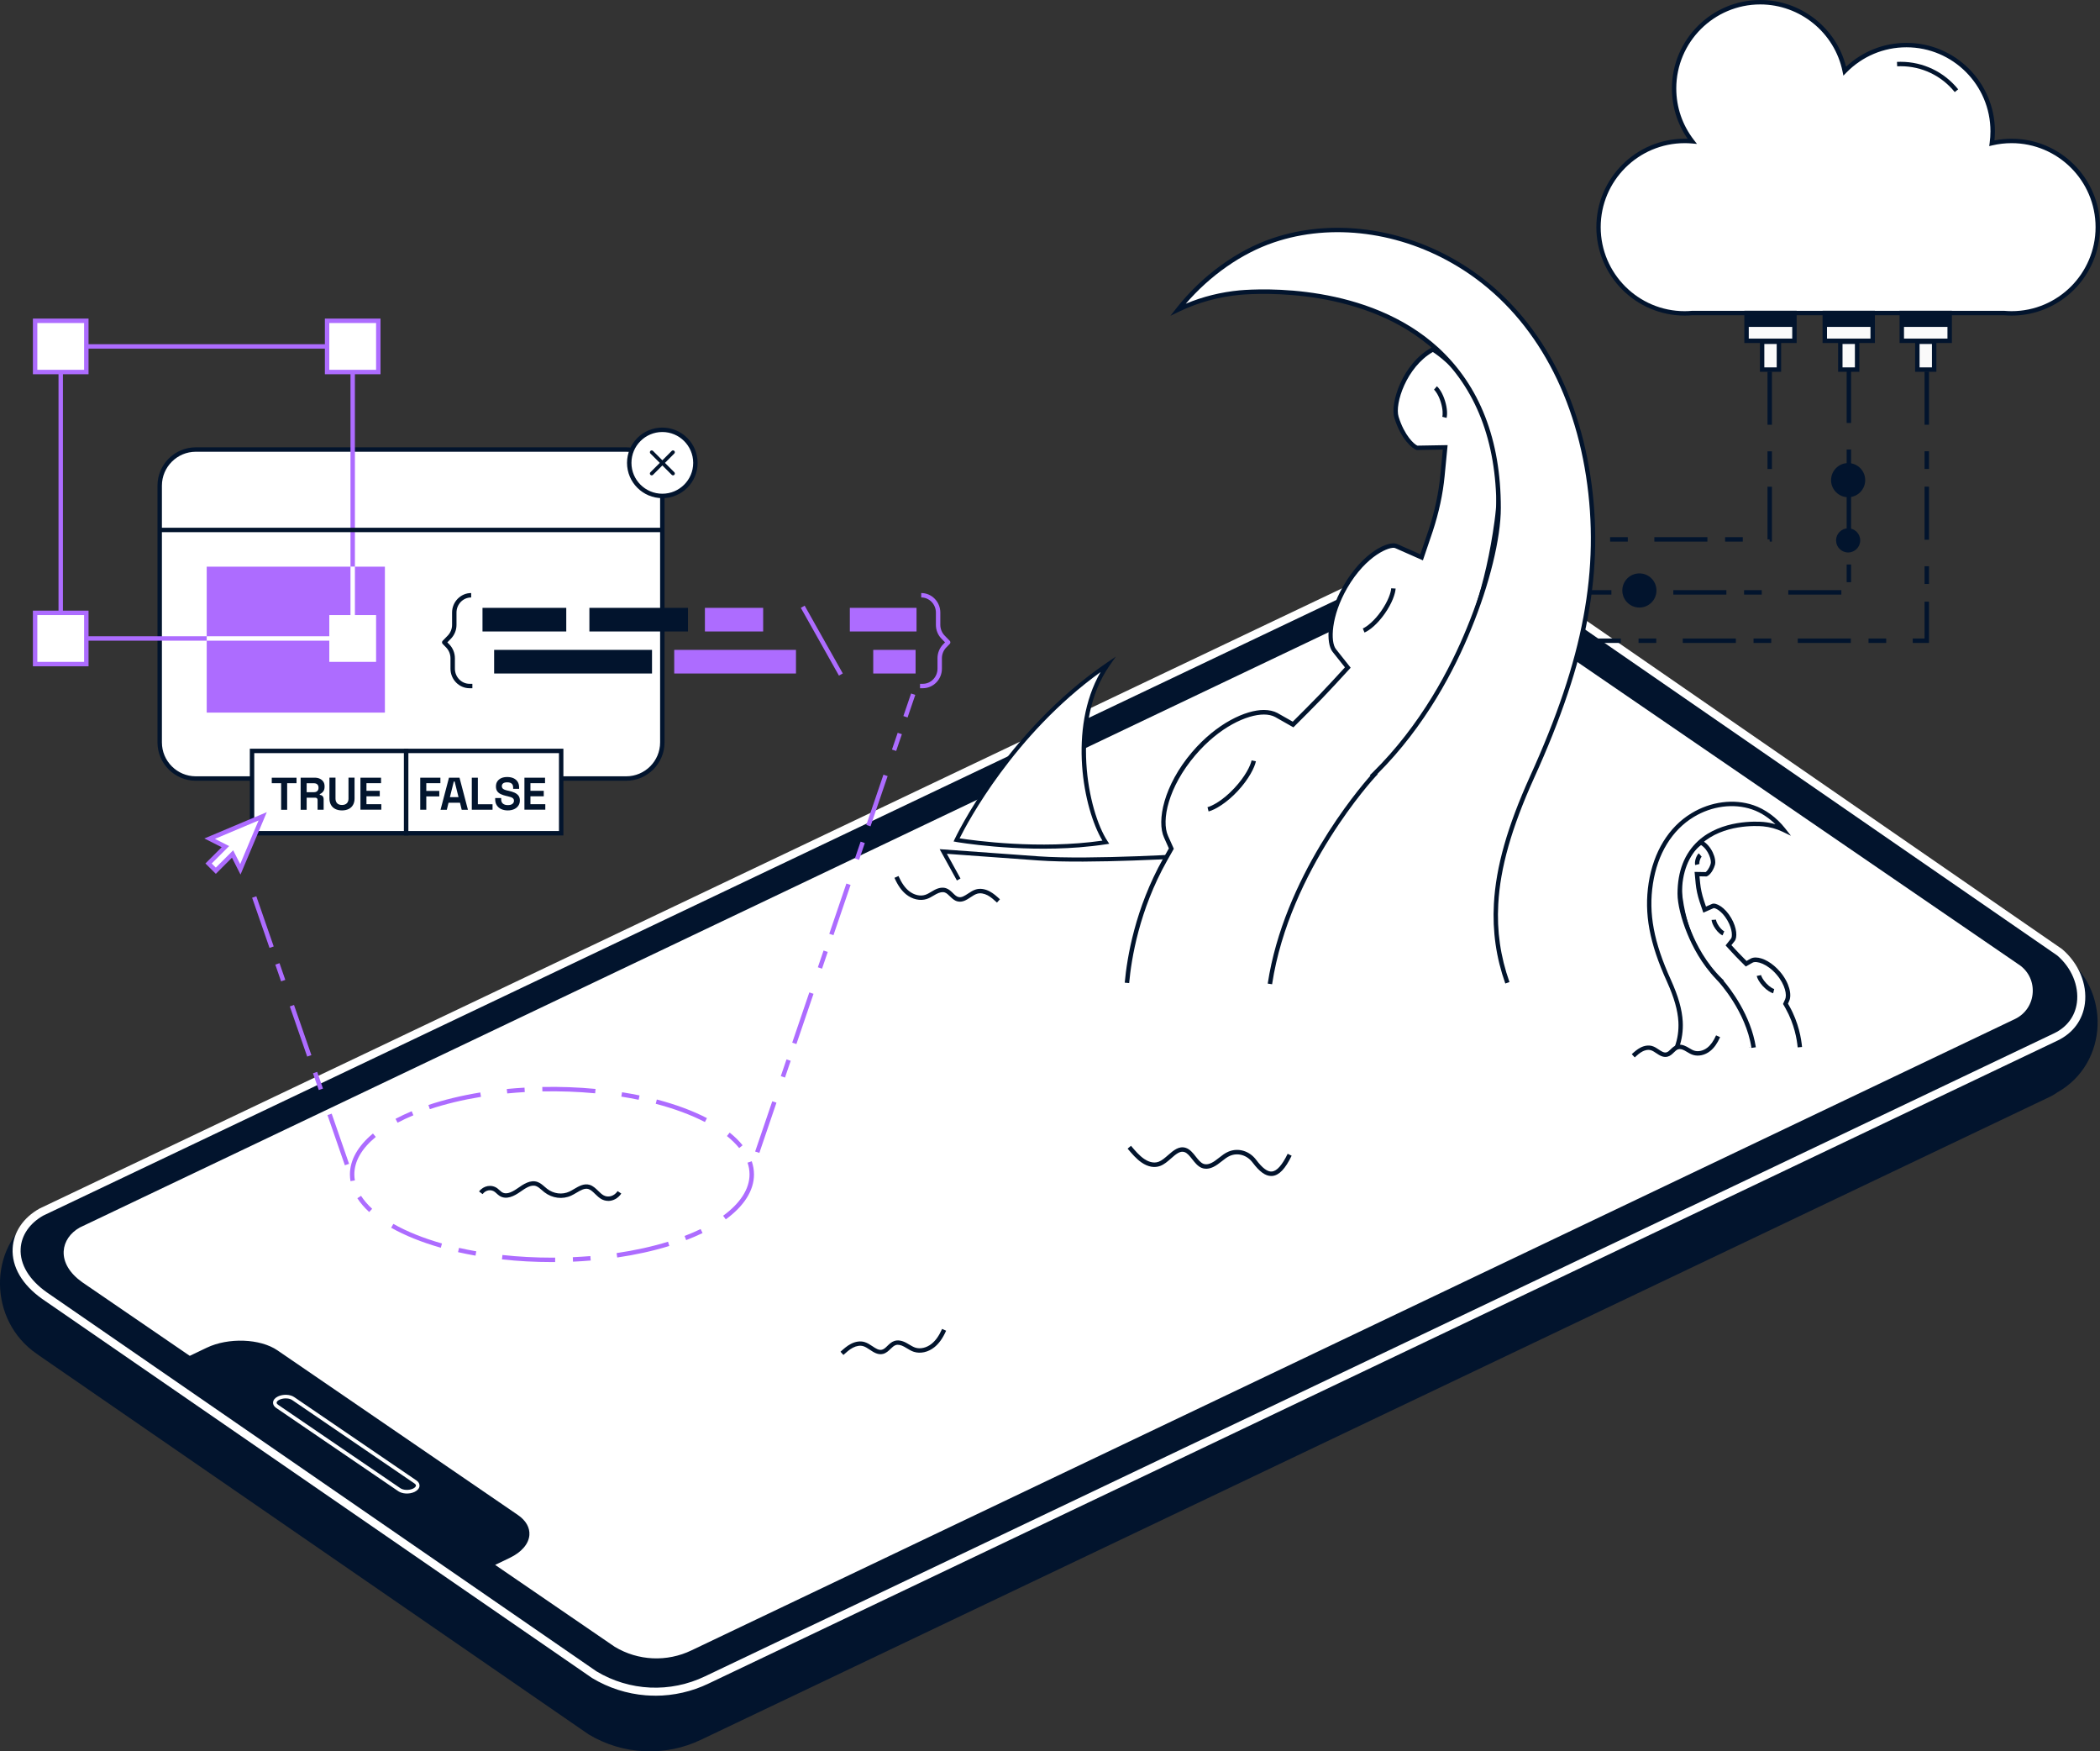
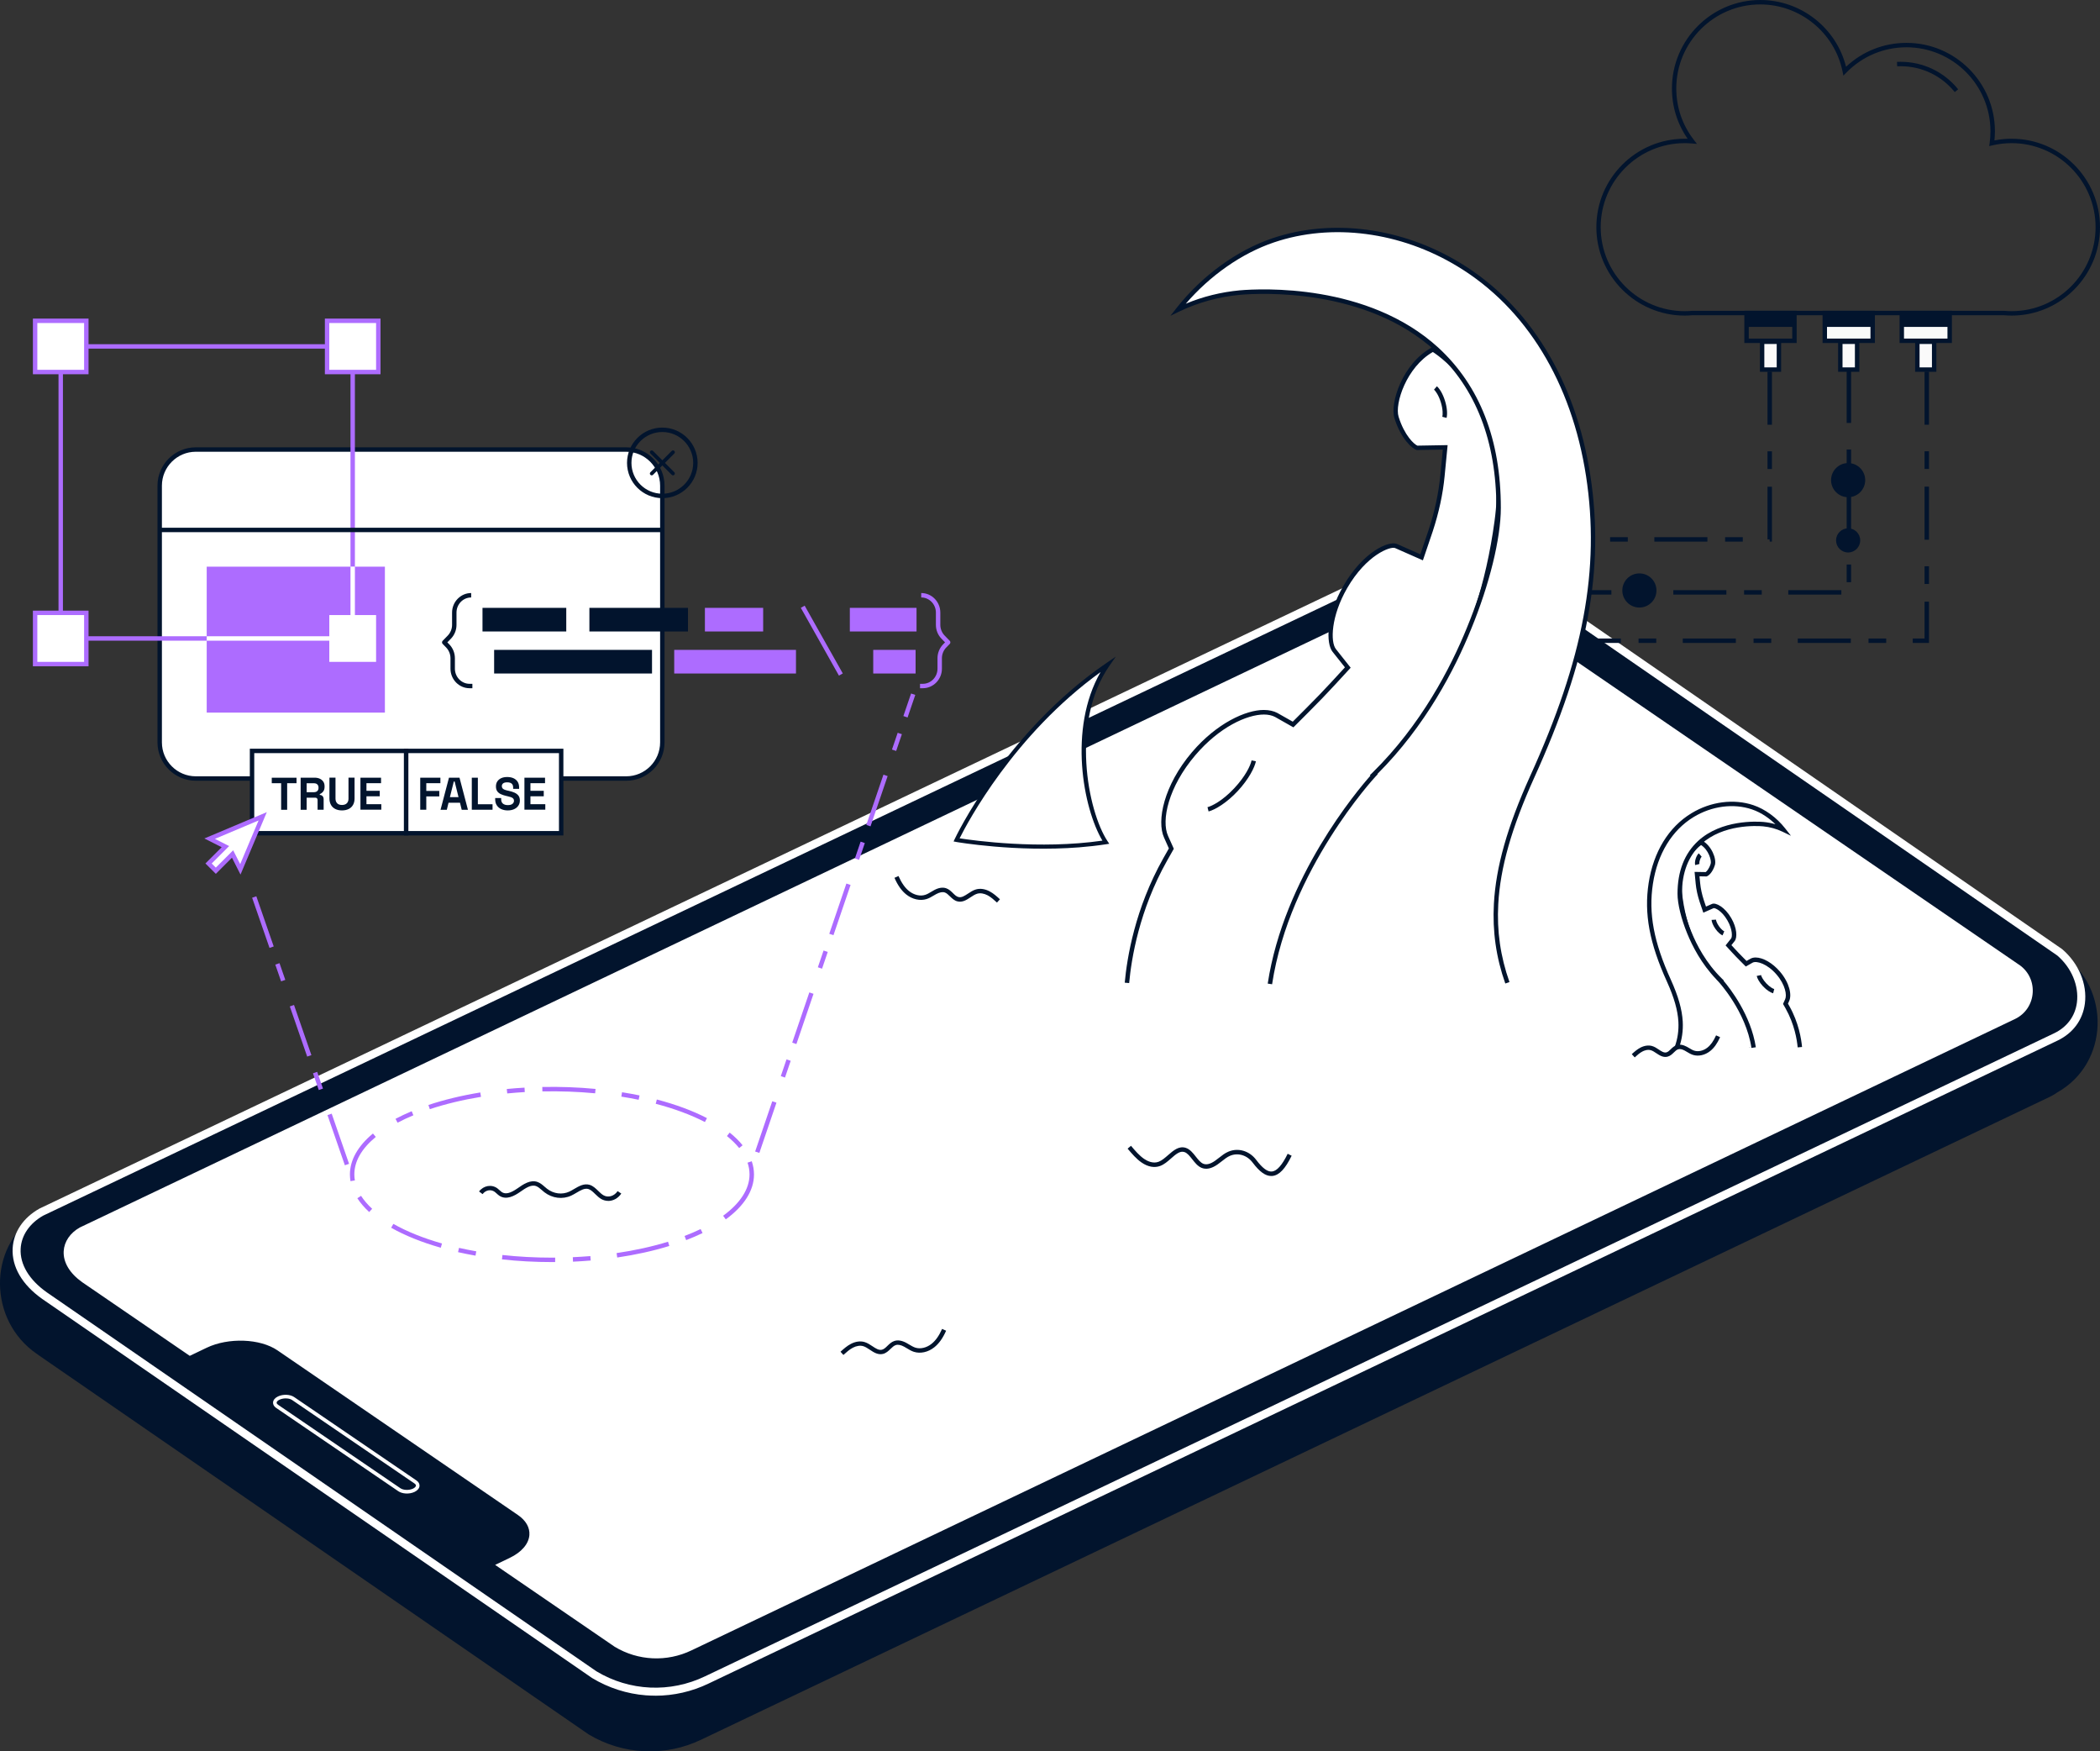
<svg xmlns="http://www.w3.org/2000/svg" viewBox="0 0 474.84 395.91" id="Layer_2">
  <rect x="0" y="0" width="474.84" height="395.91" fill="#333333" stroke="none" />
  <defs>
    <style>
      .cls-1 {
        fill: #02142d;
      }

      .cls-2 {
        fill: #fff;
      }

      .cls-3 {
        fill: #fafafa;
      }

      .cls-4 {
        fill: #ad6cff;
      }
    </style>
  </defs>
  <g id="wizualizacje">
    <g>
      <g>
        <path d="m466.24,215.74l-.1-.07c-.13-.12-.25-.25-.38-.36l-124.3-85.81c-7.88-4.76-17.63-5.23-25.93-1.24L9.37,273.99c-.54.3-1.03.64-1.5,1-10.61,6.97-10.51,23.5.38,31.01l.19.12c.12.09.22.18.35.27l124.29,85.67c7.76,4.67,17.35,5.12,25.5,1.19l305.01-145.35c.58-.28,1.1-.6,1.59-.95,11.66-6.53,12.29-23.47,1.05-31.22Z" class="cls-1" />
        <path d="m148.18,383.32c-.72,0-1.43-.03-2.15-.08-4.26-.33-8.46-1.68-12.15-3.91L9.54,293.63c-4.53-3.2-6.9-7.26-6.68-11.42.19-3.67,2.4-6.95,6.08-9.01L315.14,127.44c8.6-4.14,18.62-3.66,26.79,1.28l124.35,85.84c3.76,3.21,5.71,7.92,5.14,12.31-.48,3.7-2.67,6.67-6.16,8.35l-305.02,145.35c-3.77,1.82-7.9,2.76-12.06,2.76ZM9.79,274.79c-3.1,1.75-4.97,4.48-5.12,7.51-.18,3.52,1.91,7.01,5.91,9.84l124.28,85.67c7.48,4.5,16.69,4.93,24.59,1.12l305.02-145.35c2.92-1.4,4.75-3.87,5.15-6.94.49-3.79-1.21-7.86-4.44-10.64l-124.23-85.75c-7.61-4.59-16.97-5.03-25.02-1.17L9.79,274.79Z" class="cls-2" />
        <g>
          <path d="m456.46,217.43l-120.41-82.51c-5.52-3.34-12.35-3.66-18.17-.87L17.83,277.03c-4.9,2.75-5.76,8.83.48,13.24l24.55,16.8,4.08-1.95c4.78-2.29,11.72-2.05,15.51.55l54.37,37.22c3.79,2.59,2.98,6.55-1.8,8.84l-4.07,1.95,27.77,19.01c5.44,3.27,12.15,3.59,17.87.84l299.24-142.7c5.45-2.62,5.81-10.25.63-13.38Z" class="cls-2" />
          <path d="m148.42,375.88c-3.45,0-6.9-.93-9.96-2.78l-28.51-19.51,4.85-2.33c2.35-1.12,3.76-2.71,3.89-4.35.1-1.32-.67-2.61-2.16-3.63l-54.37-37.22c-3.65-2.5-10.38-2.73-15.01-.51l-4.34,2.08-.24-.16-24.55-16.8c-3.13-2.22-4.78-5.02-4.62-7.88.13-2.52,1.66-4.78,4.19-6.2l300.07-142.98c5.99-2.88,12.96-2.54,18.64.89l120.43,82.52c2.58,1.57,4.04,4.3,3.9,7.32-.14,3.02-1.86,5.61-4.58,6.93l-299.24,142.71c-2.66,1.28-5.53,1.92-8.38,1.92Zm-36.47-22.13l27.05,18.52c5.28,3.18,11.79,3.49,17.37.8l299.24-142.71c2.39-1.15,3.89-3.42,4.02-6.07.12-2.65-1.16-5.05-3.43-6.43l-.02-.02-120.42-82.51c-5.38-3.24-11.99-3.56-17.67-.83L18.05,277.48c-2.19,1.23-3.53,3.19-3.65,5.37-.13,2.51,1.36,5,4.2,7.01l24.31,16.64,3.82-1.83c4.91-2.35,12.09-2.09,16.01.59l54.37,37.22c1.8,1.23,2.72,2.84,2.59,4.53-.15,2-1.78,3.89-4.46,5.17l-3.29,1.58Z" class="cls-1" />
        </g>
        <path d="m91.66,337.61c-.6-.05-1.16-.22-1.58-.5l-27.66-18.86c-.47-.32-.71-.76-.68-1.23.04-.53.44-1.02,1.11-1.34,1.14-.55,2.75-.49,3.67.14l27.66,18.86c.47.32.71.76.68,1.23-.04.53-.44,1.02-1.11,1.34-.62.3-1.38.42-2.1.36Zm-26.77-21.48c-.57-.05-1.2.05-1.69.28-.39.19-.63.43-.65.66-.02.22.2.4.33.49l27.66,18.87c.68.46,1.98.5,2.86.08.39-.19.63-.44.65-.67.02-.22-.2-.4-.33-.49l-27.66-18.86c-.3-.2-.72-.33-1.17-.36Z" class="cls-2" />
      </g>
      <g>
        <g>
-           <path d="m454.85,31.86c-1.54,0-3.03.18-4.46.51.12-.88.19-1.78.19-2.7,0-10.76-8.73-19.49-19.49-19.49-5.47,0-10.41,2.26-13.95,5.89-1.81-8.89-9.67-15.57-19.1-15.57-10.76,0-19.49,8.73-19.49,19.49,0,4.5,1.53,8.65,4.09,11.94-.56-.05-1.12-.07-1.69-.07-10.76,0-19.49,8.73-19.49,19.49,0,10.76,8.73,19.49,19.49,19.49.58,0,1.16-.03,1.73-.08h70.44c.57.05,1.15.08,1.73.08,10.76,0,19.49-8.73,19.49-19.49,0-10.76-8.73-19.49-19.49-19.49Z" class="cls-2" />
          <path d="m454.85,71.34c-.58,0-1.17-.03-1.77-.08h-70.4c-.56.05-1.15.08-1.73.08-11.02,0-19.99-8.97-19.99-19.99s8.97-19.99,19.99-19.99c.21,0,.43,0,.65.01-2.33-3.35-3.55-7.26-3.55-11.38,0-11.02,8.97-19.99,19.99-19.99,9.16,0,17.17,6.29,19.38,15.09,3.72-3.49,8.54-5.4,13.67-5.4,11.02,0,19.99,8.97,19.99,19.99,0,.68-.04,1.37-.11,2.06,1.28-.25,2.58-.38,3.88-.38,11.02,0,19.99,8.97,19.99,19.99s-8.97,19.99-19.99,19.99Zm-1.73-1.08c.61.05,1.18.08,1.73.08,10.47,0,18.99-8.52,18.99-18.99s-8.52-18.99-18.99-18.99c-1.46,0-2.92.17-4.35.5l-.71.17.1-.72c.12-.88.18-1.76.18-2.63,0-10.47-8.52-18.99-18.99-18.99-5.16,0-9.99,2.04-13.6,5.73l-.66.68-.19-.93c-1.79-8.79-9.62-15.17-18.61-15.17-10.47,0-18.99,8.52-18.99,18.99,0,4.26,1.38,8.28,3.98,11.64l.7.9-1.14-.1c-.56-.05-1.11-.07-1.64-.07-10.47,0-18.99,8.52-18.99,18.99s8.52,18.99,18.99,18.99c.55,0,1.11-.03,1.68-.08h70.49Z" class="cls-1" />
        </g>
        <g>
          <path d="m442,20.82c-3-3.72-7.46-5.85-12.24-5.85-.26,0-.52,0-.78.02l-.05-1c.27-.01.55-.02.83-.02,5.08,0,9.82,2.27,13.01,6.22l-.78.63Z" class="cls-1" />
          <g>
            <path d="m436.17,145.34h-3.67v-1h2.67v-8.33h1v9.33Zm-9.67,0h-4v-1h4v1Zm-8,0h-12v-1h12v1Zm-18,0h-4v-1h4v1Zm-8,0h-12v-1h12v1Zm-18,0h-4v-1h4v1Zm-8,0h-12v-1h12v1Zm69.67-13.33h-1v-4h1v4Zm0-10h-1v-12h1v12Zm0-16h-1v-4h1v4Zm0-10h-1v-12h1v12Z" class="cls-1" />
            <circle r="3.86" cy="108.54" cx="417.89" class="cls-1" />
            <circle r="2.73" cy="122.16" cx="417.89" class="cls-1" />
            <circle r="3.86" cy="133.48" cx="370.69" class="cls-1" />
            <g>
              <g>
                <rect height="6.29" width="10.83" y="70.75" x="430.02" class="cls-3" />
                <path d="m441.35,77.54h-11.83v-7.29h11.83v7.29Zm-10.83-1h9.83v-5.29h-9.83v5.29Z" class="cls-1" />
              </g>
              <g>
                <rect height="6.29" width="3.8" y="77.26" x="433.54" class="cls-3" />
                <path d="m437.84,84.05h-4.8v-7.29h4.8v7.29Zm-3.8-1h2.8v-5.29h-2.8v5.29Z" class="cls-1" />
              </g>
              <rect height="3.15" width="10.83" y="70.75" x="430.02" class="cls-1" />
              <g>
                <rect height="6.29" width="10.83" y="70.75" x="412.61" class="cls-3" />
                <path d="m423.94,77.54h-11.83v-7.29h11.83v7.29Zm-10.83-1h9.83v-5.29h-9.83v5.29Z" class="cls-1" />
              </g>
              <g>
                <rect height="6.29" width="3.8" y="77.26" x="416.12" class="cls-3" />
                <path d="m420.42,84.05h-4.8v-7.29h4.8v7.29Zm-3.8-1h2.8v-5.29h-2.8v5.29Z" class="cls-1" />
              </g>
              <rect height="3.15" width="10.83" y="70.75" x="412.61" class="cls-1" />
              <g>
-                 <rect height="6.29" width="10.83" y="70.75" x="394.93" class="cls-3" />
                <path d="m406.25,77.54h-11.83v-7.29h11.83v7.29Zm-10.83-1h9.83v-5.29h-9.83v5.29Z" class="cls-1" />
              </g>
              <g>
                <rect height="6.29" width="3.8" y="77.26" x="398.44" class="cls-3" />
                <path d="m402.74,84.05h-4.8v-7.29h4.8v7.29Zm-3.8-1h2.8v-5.29h-2.8v5.29Z" class="cls-1" />
              </g>
              <rect height="3.15" width="10.83" y="70.75" x="394.93" class="cls-1" />
            </g>
            <path d="m400.66,122.43h-.5l-.04-.5h-.46v-11.91h1v12.41Zm-6.59,0h-4v-1h4v1Zm-8,0h-12v-1h12v1Zm-18,0h-4v-1h4v1Zm32.59-16.41h-1v-4h1v4Zm0-10h-1v-12h1v12Z" class="cls-1" />
            <path d="m416.36,134.41h-12v-1h12v1Zm-18,0h-4v-1h4v1Zm-8,0h-12v-1h12v1Zm-18,0h-4v-1h4v1Zm-8,0h-5.53v-1h5.53v1Zm54.2-2.8h-1v-4h1v4Zm0-10h-1v-12h1v12Zm0-16h-1v-4h1v4Zm0-10h-1v-12h1v12Z" class="cls-1" />
          </g>
        </g>
      </g>
      <g>
        <g>
          <g>
            <path d="m406.98,236.73c-.18-2.02-.81-5.48-2.79-9.01l-.46-.81.39-.86c.53-1.17,0-3.71-2.02-6.07-1.71-2-3.76-3.03-5.12-3.03h-.02c-.35,0-.66.07-.9.2l-1.23.7-1.01-1.01c-.66-.66-1.3-1.32-1.91-1.98l-1.08-1.17.99-1.25c.46-.57.42-2.51-.81-4.64-1.41-2.44-3.23-3.19-3.71-2.99l-1.87.83-.66-1.94c-.44-1.34-.73-2.68-.86-4l-.2-2.09,2.05.04c.26-.07,1.05-.73,1.5-2.22.33-1.05-.61-3.87-2.66-4.97,0,0-5.91,3.39-4.67,12.56s4.91,14.4,9.51,19.87c5.95,7.08,6.51,13.85,6.51,13.85" class="cls-2" />
            <path d="m406.48,236.78c-.16-1.76-.73-5.25-2.73-8.81l-.58-1.02.49-1.09c.4-.89.06-3.19-1.94-5.54-2.08-2.44-4.54-3.18-5.42-2.71l-1.55.88-1.28-1.28c-.67-.67-1.31-1.33-1.92-2l-1.37-1.49,1.26-1.58c.25-.31.37-1.98-.85-4.08-1.3-2.24-2.8-2.83-3.11-2.77l-2.33,1.03-.84-2.46c-.46-1.4-.76-2.78-.89-4.11l-.25-2.65,2.51.04c.18-.12.75-.66,1.13-1.87.24-.75-.47-3.14-2.17-4.24-1.07.74-5.24,4.14-4.18,11.91,1.26,9.29,5.17,14.58,9.4,19.62,5.98,7.12,6.6,13.85,6.63,14.13l-1,.08c0-.07-.63-6.71-6.4-13.57-4.33-5.16-8.33-10.58-9.62-20.13-1.28-9.4,4.66-12.92,4.91-13.06l.24-.14.24.13c2.2,1.19,3.32,4.21,2.9,5.56-.5,1.62-1.4,2.42-1.84,2.55l-.07.02-1.57-.03.15,1.53c.12,1.26.41,2.57.84,3.89l.48,1.42,1.37-.6c.84-.36,2.89.69,4.34,3.2,1.3,2.24,1.41,4.41.76,5.21l-.72.91.79.86c.6.66,1.24,1.31,1.89,1.97l.74.74.9-.51c.33-.18.72-.27,1.14-.27,1.7,0,3.86,1.26,5.52,3.2,2.18,2.56,2.7,5.26,2.09,6.6l-.28.63.33.59c2.09,3.72,2.68,7.37,2.85,9.21l-1,.09Z" class="cls-1" />
          </g>
          <g id="g5733">
            <g id="path5735">
              <g>
                <path d="m397.72,220.51c.09.44.5,1.25,1.3,2.11.81.86,1.61,1.32,2.04,1.43" class="cls-2" />
                <path d="m400.93,224.54c-.49-.13-1.38-.62-2.28-1.57-.89-.95-1.32-1.84-1.43-2.35l.98-.2c.06.29.38,1.01,1.18,1.87.8.86,1.53,1.22,1.8,1.29l-.25.97Z" class="cls-1" />
              </g>
            </g>
          </g>
          <g id="g5733-2">
            <g id="path5735-2">
              <g>
                <path d="m387.51,207.91c.02.35.24,1.01.77,1.76.53.75,1.09,1.19,1.41,1.32" class="cls-2" />
                <path d="m389.49,211.45c-.38-.16-1.03-.64-1.62-1.49-.59-.84-.83-1.59-.86-2.01l1-.06c.01.2.17.78.68,1.5.47.67.97,1.05,1.19,1.14l-.39.92Z" class="cls-1" />
              </g>
            </g>
          </g>
          <g id="g5733-3">
            <g id="path5735-3">
              <g>
                <path d="m384.44,193.27c-.15.13-.39.47-.55.99-.16.52-.16.95-.11,1.15" class="cls-2" />
                <path d="m383.3,195.54c-.07-.28-.08-.8.12-1.42.17-.53.43-.99.7-1.22l.65.76c-.06.05-.25.29-.4.77-.14.44-.13.78-.11.88l-.97.25Z" class="cls-1" />
              </g>
            </g>
          </g>
          <g>
            <path d="m396.53,236.81c-1.25-8.18-7.24-14.88-7.61-15.27l.04-.02c-3.6-3.52-5.78-7.74-6.97-10.68-1.34-3.25-2.16-6.62-2.16-8.81,0-4.95,1.52-8.84,4.51-11.59,5.14-4.7,12.88-4.27,14.38-4.15,1.56.15,3.08.55,4.53,1.25-1.56-1.98-4.02-4.07-6.95-5.06-4.27-1.45-9.36-.79-13.57,1.78-5.03,3.05-8.38,8.53-9.45,15.43-1.05,6.82.18,13.41,4.11,22.03,1.63,3.61,2.48,6.55,2.62,9.25.11,2-.17,3.89-.83,5.76" class="cls-2" />
            <path d="m379.65,236.9l-.94-.33c.64-1.82.9-3.64.8-5.57-.14-2.6-.96-5.49-2.58-9.07-3.97-8.72-5.21-15.39-4.15-22.31,1.09-7.05,4.53-12.66,9.68-15.78,4.34-2.64,9.57-3.32,13.99-1.83,2.66.9,5.27,2.8,7.18,5.23l1.33,1.69-1.94-.93c-1.36-.65-2.82-1.05-4.36-1.2-1.46-.13-9.04-.52-14,4.02-2.89,2.66-4.35,6.43-4.35,11.22,0,2.13.82,5.43,2.13,8.62,1.17,2.88,3.31,7.03,6.86,10.51l.5.49-.08.04c1.47,1.74,6.19,7.77,7.3,15.04l-.99.15c-1.26-8.29-7.42-14.93-7.48-15l-.47-.49h.02c-3.38-3.5-5.44-7.54-6.59-10.36-1.36-3.29-2.2-6.74-2.2-8.99,0-5.08,1.57-9.11,4.67-11.96,5.27-4.82,13.22-4.41,14.76-4.28.93.09,1.84.26,2.71.52-1.21-1.18-3.02-2.59-5.33-3.37-4.15-1.4-9.06-.76-13.16,1.73-4.9,2.97-8.17,8.32-9.21,15.08-1.03,6.72.19,13.22,4.07,21.75,1.67,3.7,2.52,6.69,2.67,9.42.11,2.06-.17,4.01-.85,5.95Z" class="cls-1" />
          </g>
        </g>
        <path d="m369.64,239.04l-.67-.74c.59-.54,1.21-1.09,1.96-1.48.89-.46,1.83-.59,2.63-.36.56.16,1.04.48,1.5.79.63.42,1.17.78,1.73.65.36-.09.67-.39.99-.71.36-.35.77-.74,1.32-.93.67-.22,1.45-.1,2.31.36.2.1.39.22.58.33.38.23.73.44,1.11.56.92.29,2.06.03,2.97-.69.76-.6,1.38-1.48,1.96-2.77l.91.41c-.65,1.44-1.36,2.44-2.25,3.14-1.17.93-2.66,1.26-3.9.86-.49-.16-.91-.41-1.31-.65-.18-.11-.35-.21-.53-.31-.61-.33-1.12-.43-1.52-.29-.33.11-.63.39-.94.7-.39.38-.83.81-1.45.96-.97.24-1.8-.3-2.53-.79-.42-.28-.82-.55-1.23-.67-.75-.22-1.5.08-1.89.28-.64.33-1.21.84-1.75,1.34Z" class="cls-1" />
      </g>
      <path d="m190.72,306.31l-.67-.74c.71-.64,1.45-1.31,2.34-1.77,1.05-.55,2.15-.7,3.09-.42.65.19,1.23.57,1.78.94.78.52,1.46.97,2.17.79.45-.11.84-.48,1.24-.88.45-.43.91-.88,1.55-1.09.78-.26,1.69-.12,2.7.42.24.12.46.26.69.4.46.27.89.53,1.35.68,1.14.37,2.55.04,3.67-.85.93-.74,1.69-1.81,2.39-3.38l.91.41c-.77,1.72-1.62,2.91-2.68,3.75-1.38,1.1-3.14,1.49-4.6,1.02-.57-.18-1.07-.48-1.56-.78-.21-.13-.43-.26-.65-.38-.76-.41-1.41-.53-1.91-.36-.42.14-.78.49-1.17.86-.46.45-.98.95-1.7,1.13-1.14.28-2.11-.36-2.96-.93-.52-.34-1-.67-1.51-.82-.69-.2-1.53-.08-2.35.35-.78.41-1.47,1.03-2.13,1.63Z" class="cls-1" />
      <path d="m287.43,265.84c-1.31,0-2.62-.95-4.2-3.04-1.26-1.67-3.3-2.28-5.09-1.53-.65.27-1.26.75-1.89,1.25-.31.24-.62.49-.94.71-1.37.96-2.6,1.21-3.66.75-.85-.37-1.46-1.15-2.06-1.91-.58-.73-1.12-1.43-1.78-1.64-1-.33-1.95.5-3.04,1.46-.75.66-1.53,1.34-2.42,1.67-1.28.49-2.78.23-4.2-.75-1.21-.82-2.21-2.01-3.18-3.15l.76-.65c.92,1.09,1.88,2.22,2.98,2.97.67.45,1.97,1.14,3.28.64.72-.27,1.43-.89,2.12-1.49,1.21-1.06,2.47-2.15,4.01-1.65.95.31,1.62,1.15,2.26,1.97.54.69,1.06,1.34,1.67,1.61.72.31,1.62.09,2.69-.66.3-.21.6-.44.9-.68.66-.52,1.34-1.06,2.12-1.38,2.21-.94,4.74-.19,6.28,1.85,1.43,1.9,2.57,2.74,3.57,2.64,1.12-.11,2.31-1.46,3.55-4.01l.9.44c-1.44,2.96-2.82,4.42-4.35,4.57-.09,0-.18.01-.27.01Z" class="cls-1" />
      <g>
        <path d="m77.98,263.42l-3.93-11.34.95-.33,3.93,11.34-.95.33Zm-5.9-17.01l-1.31-3.78.95-.33,1.31,3.78-.95.33Zm-2.62-7.56l-3.93-11.34.95-.33,3.93,11.34-.95.33Zm-5.9-17.01l-1.31-3.78.95-.33,1.31,3.78-.95.33Zm-2.62-7.56l-3.93-11.34.95-.33,3.93,11.34-.95.33Z" class="cls-4" />
        <path d="m137.53,271.47c-.54,0-1.08-.14-1.58-.42-.51-.3-.94-.72-1.36-1.12-.51-.5-1-.97-1.54-1.14-.85-.26-1.75.28-2.7.84-.39.23-.78.46-1.17.64-1.97.92-4.3.62-6.08-.75-.2-.15-.39-.32-.58-.49-.44-.38-.85-.74-1.29-.9-1.15-.42-2.4.46-3.62,1.31-1.26.88-3.1,1.92-4.69.87-.22-.15-.43-.33-.63-.52-.14-.13-.27-.25-.42-.36-.87-.64-2.05-.42-2.75.51l-.8-.6c1.03-1.35,2.84-1.66,4.14-.71.17.13.34.28.5.43.16.15.33.3.5.42.83.55,1.93.29,3.55-.84,1.3-.91,2.91-2.04,4.55-1.44.62.23,1.12.66,1.6,1.08.18.15.36.31.54.45,1.48,1.15,3.42,1.39,5.04.64.36-.17.72-.38,1.09-.6,1.04-.61,2.22-1.31,3.49-.93.78.23,1.38.82,1.96,1.38.39.38.76.74,1.16.97,1.06.62,2.44.22,3.21-.93l.83.55c-.72,1.08-1.84,1.67-2.96,1.67Z" class="cls-1" />
        <path d="m124.81,285.3c-3.83,0-7.63-.2-11.31-.61l.11-.99c3.64.4,7.41.6,11.2.6h.72s0,1,0,1h-.73Zm4.75-.1l-.04-1c1.34-.06,2.68-.15,3.97-.25l.08,1c-1.31.11-2.66.2-4.01.26Zm10-.94l-.14-.99c4.15-.61,8.06-1.47,11.63-2.57l.29.96c-3.62,1.12-7.59,1.99-11.78,2.61Zm-32.04-.41c-1.33-.24-2.66-.5-3.95-.79l.22-.97c1.27.29,2.58.55,3.9.78l-.17.98Zm-7.85-1.79c-4.32-1.23-8.09-2.75-11.22-4.52l.49-.87c3.06,1.73,6.76,3.22,11,4.43l-.27.96Zm55.48-1.73l-.36-.93c1.27-.49,2.5-1.01,3.63-1.56l.44.9c-1.16.56-2.41,1.1-3.71,1.6Zm8.95-4.69l-.59-.81c3.9-2.85,5.97-6.08,5.97-9.34,0-.89-.15-1.79-.45-2.66l.95-.32c.34.98.51,1.99.51,2.99,0,3.6-2.21,7.11-6.38,10.15Zm-80.62-1.65c-1.09-1-1.99-2.05-2.68-3.12l.84-.54c.64,1,1.49,1.98,2.51,2.93l-.68.74Zm-4.23-6.98c-.08-.5-.13-1.01-.13-1.52,0-3.24,1.8-6.43,5.21-9.25l.64.77c-3.22,2.66-4.85,5.51-4.85,8.48,0,.45.04.91.12,1.35l-.99.17Zm87.89-7.48c-.75-.93-1.68-1.84-2.77-2.72l.62-.78c1.15.92,2.13,1.88,2.92,2.87l-.78.63Zm-77.24-5.73l-.47-.88c1.14-.6,2.37-1.18,3.66-1.72l.38.92c-1.27.53-2.47,1.09-3.58,1.68Zm69.5-.15c-3.16-1.63-6.9-3.02-11.13-4.13l.25-.97c4.29,1.13,8.11,2.54,11.33,4.21l-.46.89Zm-62.21-2.91l-.32-.95c3.57-1.19,7.52-2.14,11.73-2.83l.16.99c-4.16.68-8.06,1.62-11.58,2.79Zm47.21-2.13c-1.27-.26-2.59-.5-3.91-.71l.16-.99c1.34.21,2.67.46,3.96.72l-.2.98Zm-29.71-1.43l-.1-1c1.32-.13,2.67-.24,4.01-.31l.06,1c-1.32.08-2.66.18-3.97.31Zm19.88-.03c-3.89-.37-7.96-.51-11.93-.43l-.02-1c4-.08,8.11.06,12.04.44l-.09,1Z" class="cls-4" />
        <g>
          <g>
            <g>
              <g>
                <rect ry="8.17" rx="8.17" height="74.37" width="113.65" y="101.62" x="36.11" class="cls-2" />
                <path d="m141.59,176.49H44.28c-4.78,0-8.67-3.89-8.67-8.67v-58.03c0-4.78,3.89-8.67,8.67-8.67h97.31c4.78,0,8.67,3.89,8.67,8.67v58.03c0,4.78-3.89,8.67-8.67,8.67ZM44.28,102.12c-4.23,0-7.67,3.44-7.67,7.67v58.03c0,4.23,3.44,7.67,7.67,7.67h97.31c4.23,0,7.67-3.44,7.67-7.67v-58.03c0-4.23-3.44-7.67-7.67-7.67H44.28Z" class="cls-1" />
              </g>
              <polygon points="46.74 144.83 13.23 144.83 13.23 77.81 80.25 77.81 80.25 128.1 79.25 128.1 79.25 78.81 14.23 78.81 14.23 143.83 46.74 143.83 46.74 144.83" class="cls-4" />
              <rect height="32.99" width="40.29" y="128.1" x="46.74" class="cls-4" />
              <g>
                <rect height="11.58" width="11.58" y="138.55" x="73.96" class="cls-2" />
                <path d="m86.04,150.62h-12.58v-12.58h12.58v12.58Zm-11.58-1h10.58v-10.58h-10.58v10.58Z" class="cls-4" />
              </g>
              <g>
                <rect height="11.58" width="11.58" y="72.53" x="73.96" class="cls-2" />
                <path d="m86.04,84.6h-12.58v-12.58h12.58v12.58Zm-11.58-1h10.58v-10.58h-10.58v10.58Z" class="cls-4" />
              </g>
              <g>
                <rect height="11.58" width="11.58" y="72.53" x="7.94" class="cls-2" />
                <path d="m20.02,84.6H7.44v-12.58h12.58v12.58Zm-11.58-1h10.58v-10.58h-10.58v10.58Z" class="cls-4" />
              </g>
              <g>
                <rect height="11.58" width="11.58" y="138.55" x="7.94" class="cls-2" />
                <path d="m20.02,150.62H7.44v-12.58h12.58v12.58Zm-11.58-1h10.58v-10.58h-10.58v10.58Z" class="cls-4" />
              </g>
              <rect height="1" width="113.65" y="119.3" x="36.11" class="cls-1" />
              <polygon points="80.25 144.83 46.74 144.83 46.74 143.83 79.25 143.83 79.25 128.1 80.25 128.1 80.25 144.83" class="cls-2" />
            </g>
            <g>
              <g>
                <g>
                  <rect height="18.61" width="34.85" y="169.76" x="56.99" class="cls-2" />
                  <path d="m92.34,188.86h-35.85v-19.61h35.85v19.61Zm-34.85-1h33.85v-17.61h-33.85v17.61Z" class="cls-1" />
                </g>
                <g>
                  <rect height="18.61" width="35.05" y="169.76" x="91.84" class="cls-2" />
                  <path d="m127.39,188.86h-36.05v-19.61h36.05v19.61Zm-35.05-1h34.05v-17.61h-34.05v17.61Z" class="cls-1" />
                </g>
                <g>
                  <path d="m63.57,183.06v-6.01h-2.12v-1.24h5.6v1.24h-2.12v6.01h-1.37Z" class="cls-1" />
                  <path d="m67.98,183.06v-7.26h3.15c.46,0,.85.08,1.19.24.34.16.6.38.79.67.19.29.28.63.28,1.03v.12c0,.44-.1.79-.31,1.06-.21.27-.46.47-.77.59v.19c.28.01.49.11.64.28.15.18.23.41.23.7v2.37h-1.37v-2.18c0-.17-.04-.3-.13-.4-.09-.1-.23-.15-.43-.15h-1.91v2.74h-1.37Zm1.37-3.98h1.64c.32,0,.58-.09.76-.26.18-.18.27-.41.27-.7v-.1c0-.29-.09-.52-.27-.7-.18-.18-.44-.26-.77-.26h-1.64v2.03Z" class="cls-1" />
                  <path d="m77.33,183.2c-.59,0-1.1-.11-1.53-.33s-.75-.53-.97-.93-.34-.88-.34-1.44v-4.71h1.37v4.75c0,.44.13.79.38,1.05s.62.38,1.09.38.84-.13,1.09-.38c.25-.26.38-.6.38-1.05v-4.75h1.37v4.71c0,.55-.11,1.03-.34,1.44-.22.4-.55.72-.97.93s-.93.33-1.53.33Z" class="cls-1" />
                  <path d="m81.5,183.06v-7.26h4.66v1.24h-3.3v1.73h3.01v1.24h-3.01v1.79h3.36v1.24h-4.73Z" class="cls-1" />
                </g>
                <g>
                  <path d="m95.02,183.06v-7.26h4.56v1.24h-3.19v1.75h2.94v1.24h-2.94v3.02h-1.37Z" class="cls-1" />
                  <path d="m99.61,183.06l1.91-7.26h2.38l1.91,7.26h-1.41l-.39-1.6h-2.59l-.39,1.6h-1.41Zm2.12-2.86h1.95l-.88-3.53h-.19l-.88,3.53Z" class="cls-1" />
                  <path d="m106.68,183.06v-7.26h1.37v6.01h3.32v1.24h-4.69Z" class="cls-1" />
                  <path d="m114.81,183.2c-.56,0-1.05-.1-1.48-.3-.43-.2-.76-.49-1-.86-.24-.37-.36-.82-.36-1.35v-.29h1.35v.29c0,.44.14.76.4.98.27.22.64.33,1.1.33s.82-.09,1.05-.28c.23-.19.35-.42.35-.71,0-.2-.06-.36-.17-.49-.11-.12-.28-.23-.5-.31s-.48-.15-.79-.22l-.24-.05c-.5-.11-.92-.25-1.28-.42s-.63-.39-.82-.67c-.19-.28-.28-.64-.28-1.08s.1-.82.32-1.14c.21-.31.51-.56.89-.73.38-.17.83-.25,1.35-.25s.98.09,1.38.26c.4.18.72.44.95.79.23.35.35.79.35,1.31v.31h-1.35v-.31c0-.28-.05-.5-.16-.67-.11-.17-.26-.29-.46-.37-.2-.08-.44-.12-.72-.12-.41,0-.72.08-.92.23-.2.16-.3.37-.3.64,0,.18.05.33.14.46.09.12.23.23.42.31.19.08.42.15.71.22l.24.05c.52.11.97.25,1.35.42.38.17.68.4.9.68.21.28.32.65.32,1.09s-.11.83-.34,1.17-.54.6-.95.79c-.41.19-.9.29-1.46.29Z" class="cls-1" />
                  <path d="m118.58,183.06v-7.26h4.66v1.24h-3.3v1.73h3.01v1.24h-3.01v1.79h3.36v1.24h-4.73Z" class="cls-1" />
                </g>
              </g>
              <g>
                <polygon points="47.41 189.57 59.4 184.52 54.35 196.52 52.59 193.04 48.8 196.83 47.16 195.18 50.97 191.38 47.41 189.57" class="cls-2" />
                <path d="m54.39,197.71l-1.94-3.82-3.65,3.65-2.35-2.35,3.67-3.67-3.91-1.98,14.12-5.95-5.95,14.12Zm-6.53-2.52l.94.94,3.92-3.92,1.59,3.13,4.16-9.87-9.87,4.16,3.21,1.63-3.94,3.94Z" class="cls-4" />
              </g>
            </g>
            <g>
              <rect height="5.34" width="18.94" y="137.41" x="109.1" class="cls-1" />
              <rect height="5.34" width="22.29" y="137.41" x="133.27" class="cls-1" />
              <rect height="5.34" width="13.17" y="137.41" x="159.39" class="cls-4" />
              <rect height="5.34" width="15.08" y="137.41" x="192.16" class="cls-4" />
              <rect height="5.34" width="35.7" y="146.91" x="111.73" class="cls-1" />
              <rect height="5.34" width="27.53" y="146.91" x="152.45" class="cls-4" />
              <rect height="5.34" width="9.58" y="146.91" x="197.45" class="cls-4" />
              <path d="m208.66,155.58h-.63v-1h.63c1.83,0,3.32-1.53,3.32-3.42v-2.37c0-1.16.46-2.3,1.26-3.12l.45-.46-.81-.83c-.81-.83-1.26-1.94-1.26-3.12v-2.78c0-1.88-1.49-3.42-3.32-3.42v-1c2.38,0,4.32,1.98,4.32,4.42v2.78c0,.9.36,1.78.98,2.42l1.15,1.18c.19.19.19.5,0,.7l-.79.81c-.62.64-.98,1.52-.98,2.42v2.37c0,2.43-1.94,4.42-4.32,4.42Z" class="cls-4" />
              <path d="m106.81,155.58h-.63c-2.38,0-4.32-1.98-4.32-4.42v-2.37c0-.9-.36-1.78-.98-2.42l-.79-.81c-.19-.19-.19-.5,0-.7l1.15-1.18c.62-.64.98-1.52.98-2.42v-2.78c0-2.43,1.94-4.42,4.32-4.42v1c-1.83,0-3.32,1.53-3.32,3.42v2.78c0,1.18-.45,2.28-1.26,3.12l-.81.83.45.46c.8.82,1.26,1.96,1.26,3.12v2.37c0,1.88,1.49,3.42,3.32,3.42h.63v1Z" class="cls-1" />
              <rect transform="translate(-47.14 109.7) rotate(-29.36)" height="17.58" width="1" y="136.04" x="185.32" class="cls-4" />
            </g>
          </g>
          <g>
            <g>
-               <path d="m149.76,112.11c4.11,0,7.48-3.36,7.48-7.47s-3.37-7.48-7.48-7.48-7.48,3.36-7.48,7.48,3.34,7.47,7.48,7.47Z" class="cls-2" />
              <path d="m149.76,112.61c-4.4,0-7.98-3.57-7.98-7.97s3.58-7.98,7.98-7.98,7.98,3.58,7.98,7.98-3.58,7.97-7.98,7.97Zm0-14.95c-3.85,0-6.98,3.13-6.98,6.98s3.13,6.97,6.98,6.97,6.98-3.12,6.98-6.97-3.13-6.98-6.98-6.98Z" class="cls-1" />
            </g>
            <path d="m147.07,102.52c-.16-.16-.16-.43,0-.59.15-.15.41-.15.58,0l2.12,2.12,2.12-2.12c.15-.15.41-.15.58,0,.16.16.16.43,0,.59l-2.11,2.12,2.11,2.11c.16.16.16.43,0,.59-.15.15-.41.16-.58,0l-2.12-2.12-2.12,2.12c-.15.15-.41.16-.58,0s-.16-.43,0-.59l2.12-2.11-2.12-2.12Z" class="cls-1" />
          </g>
        </g>
        <path d="m171.7,260.63l-.95-.32,3.87-11.36.95.32-3.87,11.36Zm5.8-17.04l-.95-.32,1.29-3.79.95.32-1.29,3.79Zm2.58-7.57l-.95-.32,3.87-11.36.95.32-3.87,11.36Zm5.8-17.04l-.95-.32,1.29-3.79.95.32-1.29,3.79Zm2.58-7.57l-.95-.32,3.87-11.36.95.32-3.87,11.36Zm5.8-17.04l-.95-.32,1.29-3.79.95.32-1.29,3.79Zm2.58-7.57l-.95-.32,3.87-11.36.95.32-3.87,11.36Zm5.8-17.04l-.95-.32,1.29-3.79.95.32-1.29,3.79Zm2.58-7.57l-.95-.32,1.74-5.1.95.32-1.74,5.1Z" class="cls-4" />
      </g>
      <g>
        <g>
-           <path d="m275.1,196.3l.44-.81-4.8-2.6h-.13c-.24.02-23.89,1.54-35.75.69-12.03-.86-21.54-1.56-21.54-1.56l-.85-.06,3.9,7.08.81-.45-3.08-5.58c2.59.19,10.79.79,20.69,1.5,11.46.82,33.8-.55,35.75-.67l4.57,2.47Z" class="cls-1" />
          <g>
            <path d="m216.29,189.87s17.33,3.05,33.74.52c-4.57-6.91-8.62-27.14.45-40.16-23.13,15.8-34.19,39.64-34.19,39.64Z" class="cls-2" />
            <path d="m216.21,190.32l-.59-.1.25-.54c.11-.24,11.38-24.14,34.35-39.83l2.08-1.42-1.44,2.07c-8.85,12.7-4.93,32.85-.44,39.64l.4.6-.71.11c-2.03.31-4.08.54-6.11.7-14.27,1.11-27.63-1.19-27.79-1.22Zm32.64-38.39c-19.6,14.16-30.1,34.03-31.87,37.58,3.16.49,18.06,2.58,32.29.52-4.34-7.27-7.77-25.28-.42-38.1Z" class="cls-1" />
          </g>
        </g>
        <path d="m225.43,204.03c-.66-.6-1.35-1.23-2.12-1.64-.82-.43-1.65-.56-2.35-.36-.51.15-1,.47-1.51.81-.86.57-1.82,1.21-2.97.92-.71-.18-1.23-.69-1.69-1.14-.38-.37-.74-.73-1.16-.87-.51-.17-1.15-.05-1.91.35-.22.12-.43.24-.65.37-.49.29-.99.59-1.57.77-1.46.46-3.22.06-4.59-1.04-1.05-.84-1.9-2.04-2.66-3.76l.91-.41c.7,1.57,1.45,2.65,2.37,3.39,1.12.9,2.53,1.24,3.66.87.47-.15.9-.4,1.36-.68.23-.14.46-.27.69-.4,1.01-.54,1.92-.68,2.7-.41.64.22,1.1.67,1.54,1.1.4.4.78.77,1.24.88.72.18,1.39-.27,2.17-.78.56-.37,1.13-.75,1.79-.94.94-.27,2.04-.12,3.09.44.89.47,1.62,1.14,2.33,1.79l-.67.74Z" class="cls-1" />
      </g>
      <g>
        <g>
          <path d="m288.87,222.18s1.75-20.95,20.15-42.85c14.23-16.94,25.58-33.11,29.43-61.49s-14.44-38.86-14.44-38.86c-6.33,3.42-9.25,12.15-8.23,15.38,1.42,4.6,3.86,6.64,4.65,6.87l6.36-.11-.62,6.47c-.4,4.09-1.31,8.23-2.67,12.37l-2.04,6.02-5.79-2.55c-1.48-.62-7.09,1.7-11.47,9.25-3.8,6.58-3.92,12.6-2.5,14.36l3.06,3.86-3.35,3.63c-1.87,2.04-3.86,4.09-5.9,6.13l-3.12,3.12-3.8-2.16c-.74-.4-1.7-.62-2.78-.62h-.06c-4.2,0-10.56,3.18-15.84,9.37-6.24,7.32-7.89,15.15-6.24,18.79l1.19,2.67-1.42,2.5c-6.13,10.9-8.06,21.63-8.63,27.87" class="cls-2" />
          <path d="m255.32,222.23l-1-.09c.51-5.62,2.32-16.75,8.69-28.07l1.29-2.28-1.09-2.44c-1.71-3.77-.07-11.82,6.32-19.32,5.62-6.59,12.2-9.54,16.22-9.54,1.2,0,2.25.24,3.08.68l3.48,1.97,2.85-2.85c2.33-2.33,4.2-4.27,5.89-6.11l3.06-3.32-2.8-3.52c-1.5-1.87-1.49-8.09,2.46-14.92,4.45-7.69,10.24-10.24,12.09-9.46l5.3,2.34,1.87-5.5c1.37-4.16,2.26-8.29,2.64-12.26l.57-5.91-5.87.1-.07-.02c-.95-.27-3.53-2.46-5-7.2-1.05-3.33,1.8-12.37,8.47-15.97l.24-.13.24.14c.19.11,18.54,10.97,14.68,39.36-3.97,29.27-16.24,45.91-29.54,61.75-18.07,21.51-20.01,42.36-20.03,42.57l-1-.08c.02-.21,1.98-21.36,20.26-43.13,13.2-15.72,25.38-32.23,29.32-61.24,1.97-14.48-2-24.13-5.66-29.68-3.46-5.23-7.31-7.9-8.29-8.53-5.96,3.41-8.67,11.71-7.74,14.65,1.32,4.26,3.54,6.24,4.25,6.52l6.83-.12-.68,7.03c-.39,4.05-1.3,8.25-2.69,12.48l-2.22,6.54-6.29-2.78c-1.04-.44-6.47,1.51-10.83,9.05-3.67,6.36-3.83,12.19-2.54,13.8l3.33,4.2-3.64,3.95c-1.7,1.85-3.58,3.8-5.92,6.14l-3.39,3.39-4.13-2.34c-.67-.36-1.55-.56-2.53-.56-3.85,0-10.1,2.84-15.51,9.19-6.12,7.18-7.75,14.77-6.17,18.26l1.3,2.9-1.54,2.72c-6.28,11.16-8.06,22.12-8.56,27.67Z" class="cls-1" />
        </g>
        <g id="g5733-4">
          <g id="path5735-4">
            <g>
              <path d="m273.16,182.96c1.31-.34,3.8-1.76,6.3-4.43,2.5-2.67,3.75-5.17,4.03-6.53" class="cls-2" />
              <path d="m273.28,183.44l-.25-.97c1.01-.26,3.42-1.46,6.06-4.29,2.46-2.63,3.64-5.03,3.91-6.29l.98.2c-.29,1.38-1.55,3.98-4.15,6.77-2.45,2.62-5.05,4.18-6.54,4.57Z" class="cls-1" />
            </g>
          </g>
        </g>
        <g id="g5733-5">
          <g id="path5735-5">
            <g>
              <path d="m308.34,142.53c.96-.4,2.72-1.76,4.35-4.07,1.63-2.31,2.31-4.36,2.38-5.44" class="cls-2" />
-               <path d="m308.53,142.99l-.38-.92c.95-.4,2.65-1.79,4.13-3.9,1.59-2.27,2.23-4.21,2.29-5.18l1,.06c-.08,1.16-.76,3.26-2.47,5.69-1.72,2.45-3.53,3.82-4.57,4.25Z" class="cls-1" />
            </g>
          </g>
        </g>
        <g id="g5733-6">
          <g id="path5735-6">
            <g>
              <path d="m326.61,94.35c.16-.61.15-1.95-.35-3.56-.5-1.61-1.21-2.67-1.69-3.08" class="cls-2" />
              <path d="m327.1,94.47l-.97-.25c.11-.42.17-1.64-.34-3.29-.51-1.64-1.21-2.56-1.54-2.85l.65-.76c.54.46,1.31,1.58,1.84,3.31.54,1.74.53,3.15.35,3.83Z" class="cls-1" />
            </g>
          </g>
        </g>
        <g>
          <path d="m340.84,222.18c-2.04-5.79-2.89-11.64-2.55-17.82.45-8.34,3.06-17.42,8.12-28.61,12.15-26.68,15.95-47.05,12.71-68.17-3.29-21.34-13.68-38.31-29.23-47.73-13.05-7.95-28.78-9.99-42-5.51-9.08,3.06-16.69,9.54-21.51,15.67,4.48-2.16,9.19-3.41,14.02-3.86,4.65-.4,28.61-1.7,44.5,12.83,9.25,8.51,13.96,20.55,13.96,35.87,0,6.75-2.55,17.2-6.7,27.24-3.69,9.08-10.44,22.14-21.57,33.03l.11.06c-1.14,1.19-19.69,21.92-23.55,47.24" class="cls-2" />
          <path d="m287.64,222.5l-.99-.15c3.66-24.01,20.27-43.67,23.23-47.01l-.15-.08.5-.49c11.13-10.9,17.81-23.89,21.46-32.87,4.11-9.96,6.66-20.33,6.66-27.06,0-15.13-4.64-27.08-13.8-35.5-15.67-14.33-39.5-13.09-44.12-12.7-4.88.46-9.54,1.74-13.84,3.81l-1.94.94,1.33-1.7c5.78-7.35,13.71-13.12,21.74-15.83,13.39-4.54,29.25-2.46,42.42,5.55,15.68,9.5,26.15,26.58,29.46,48.08,3.25,21.21-.56,41.68-12.75,68.45-5.06,11.2-7.63,20.24-8.07,28.43-.34,6.09.49,11.86,2.53,17.63l-.94.33c-2.08-5.89-2.92-11.79-2.58-18.02.45-8.32,3.04-17.46,8.16-28.79,12.1-26.58,15.89-46.88,12.68-67.88-3.27-21.21-13.57-38.04-29-47.38-12.92-7.87-28.47-9.91-41.58-5.46-7.25,2.45-14.41,7.45-19.93,13.86,3.85-1.61,7.96-2.63,12.23-3.03,4.7-.4,28.9-1.65,44.88,12.96,9.37,8.63,14.13,20.82,14.13,36.24,0,6.85-2.58,17.36-6.74,27.43-3.63,8.93-10.23,21.79-21.18,32.71l.09.05-.47.49c-.19.2-19.46,21.02-23.42,46.97Z" class="cls-1" />
        </g>
      </g>
    </g>
  </g>
</svg>